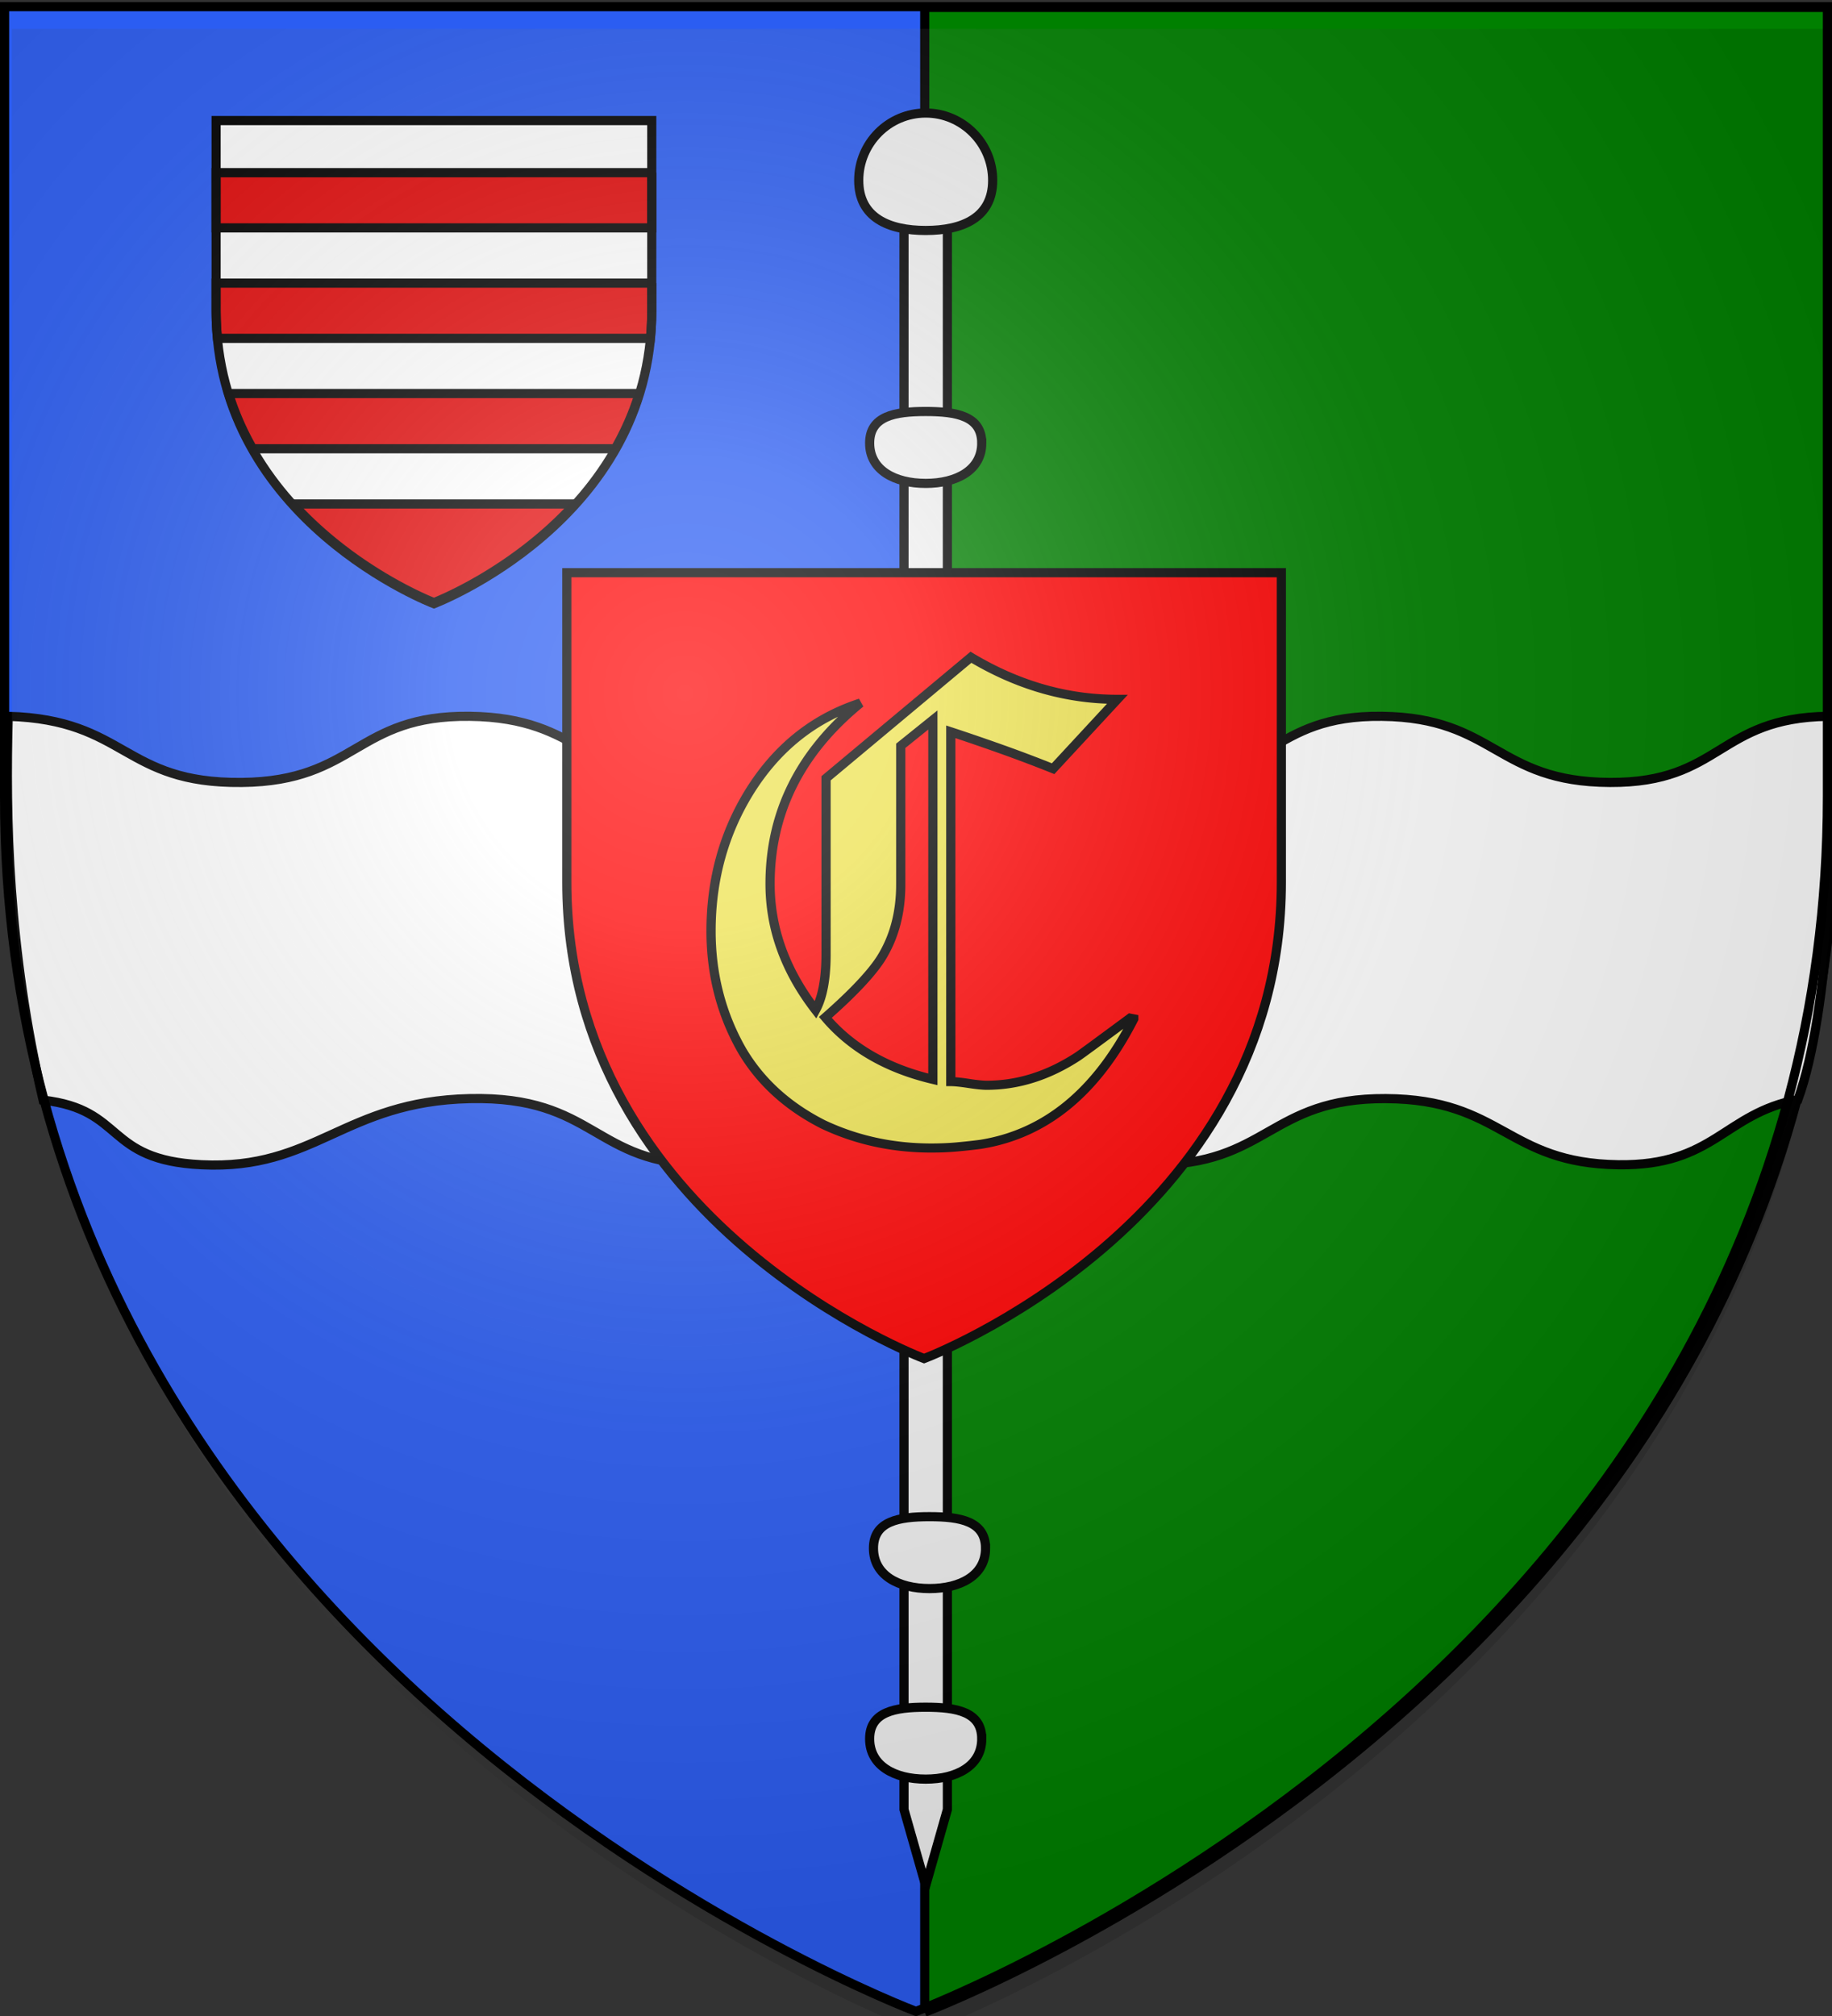
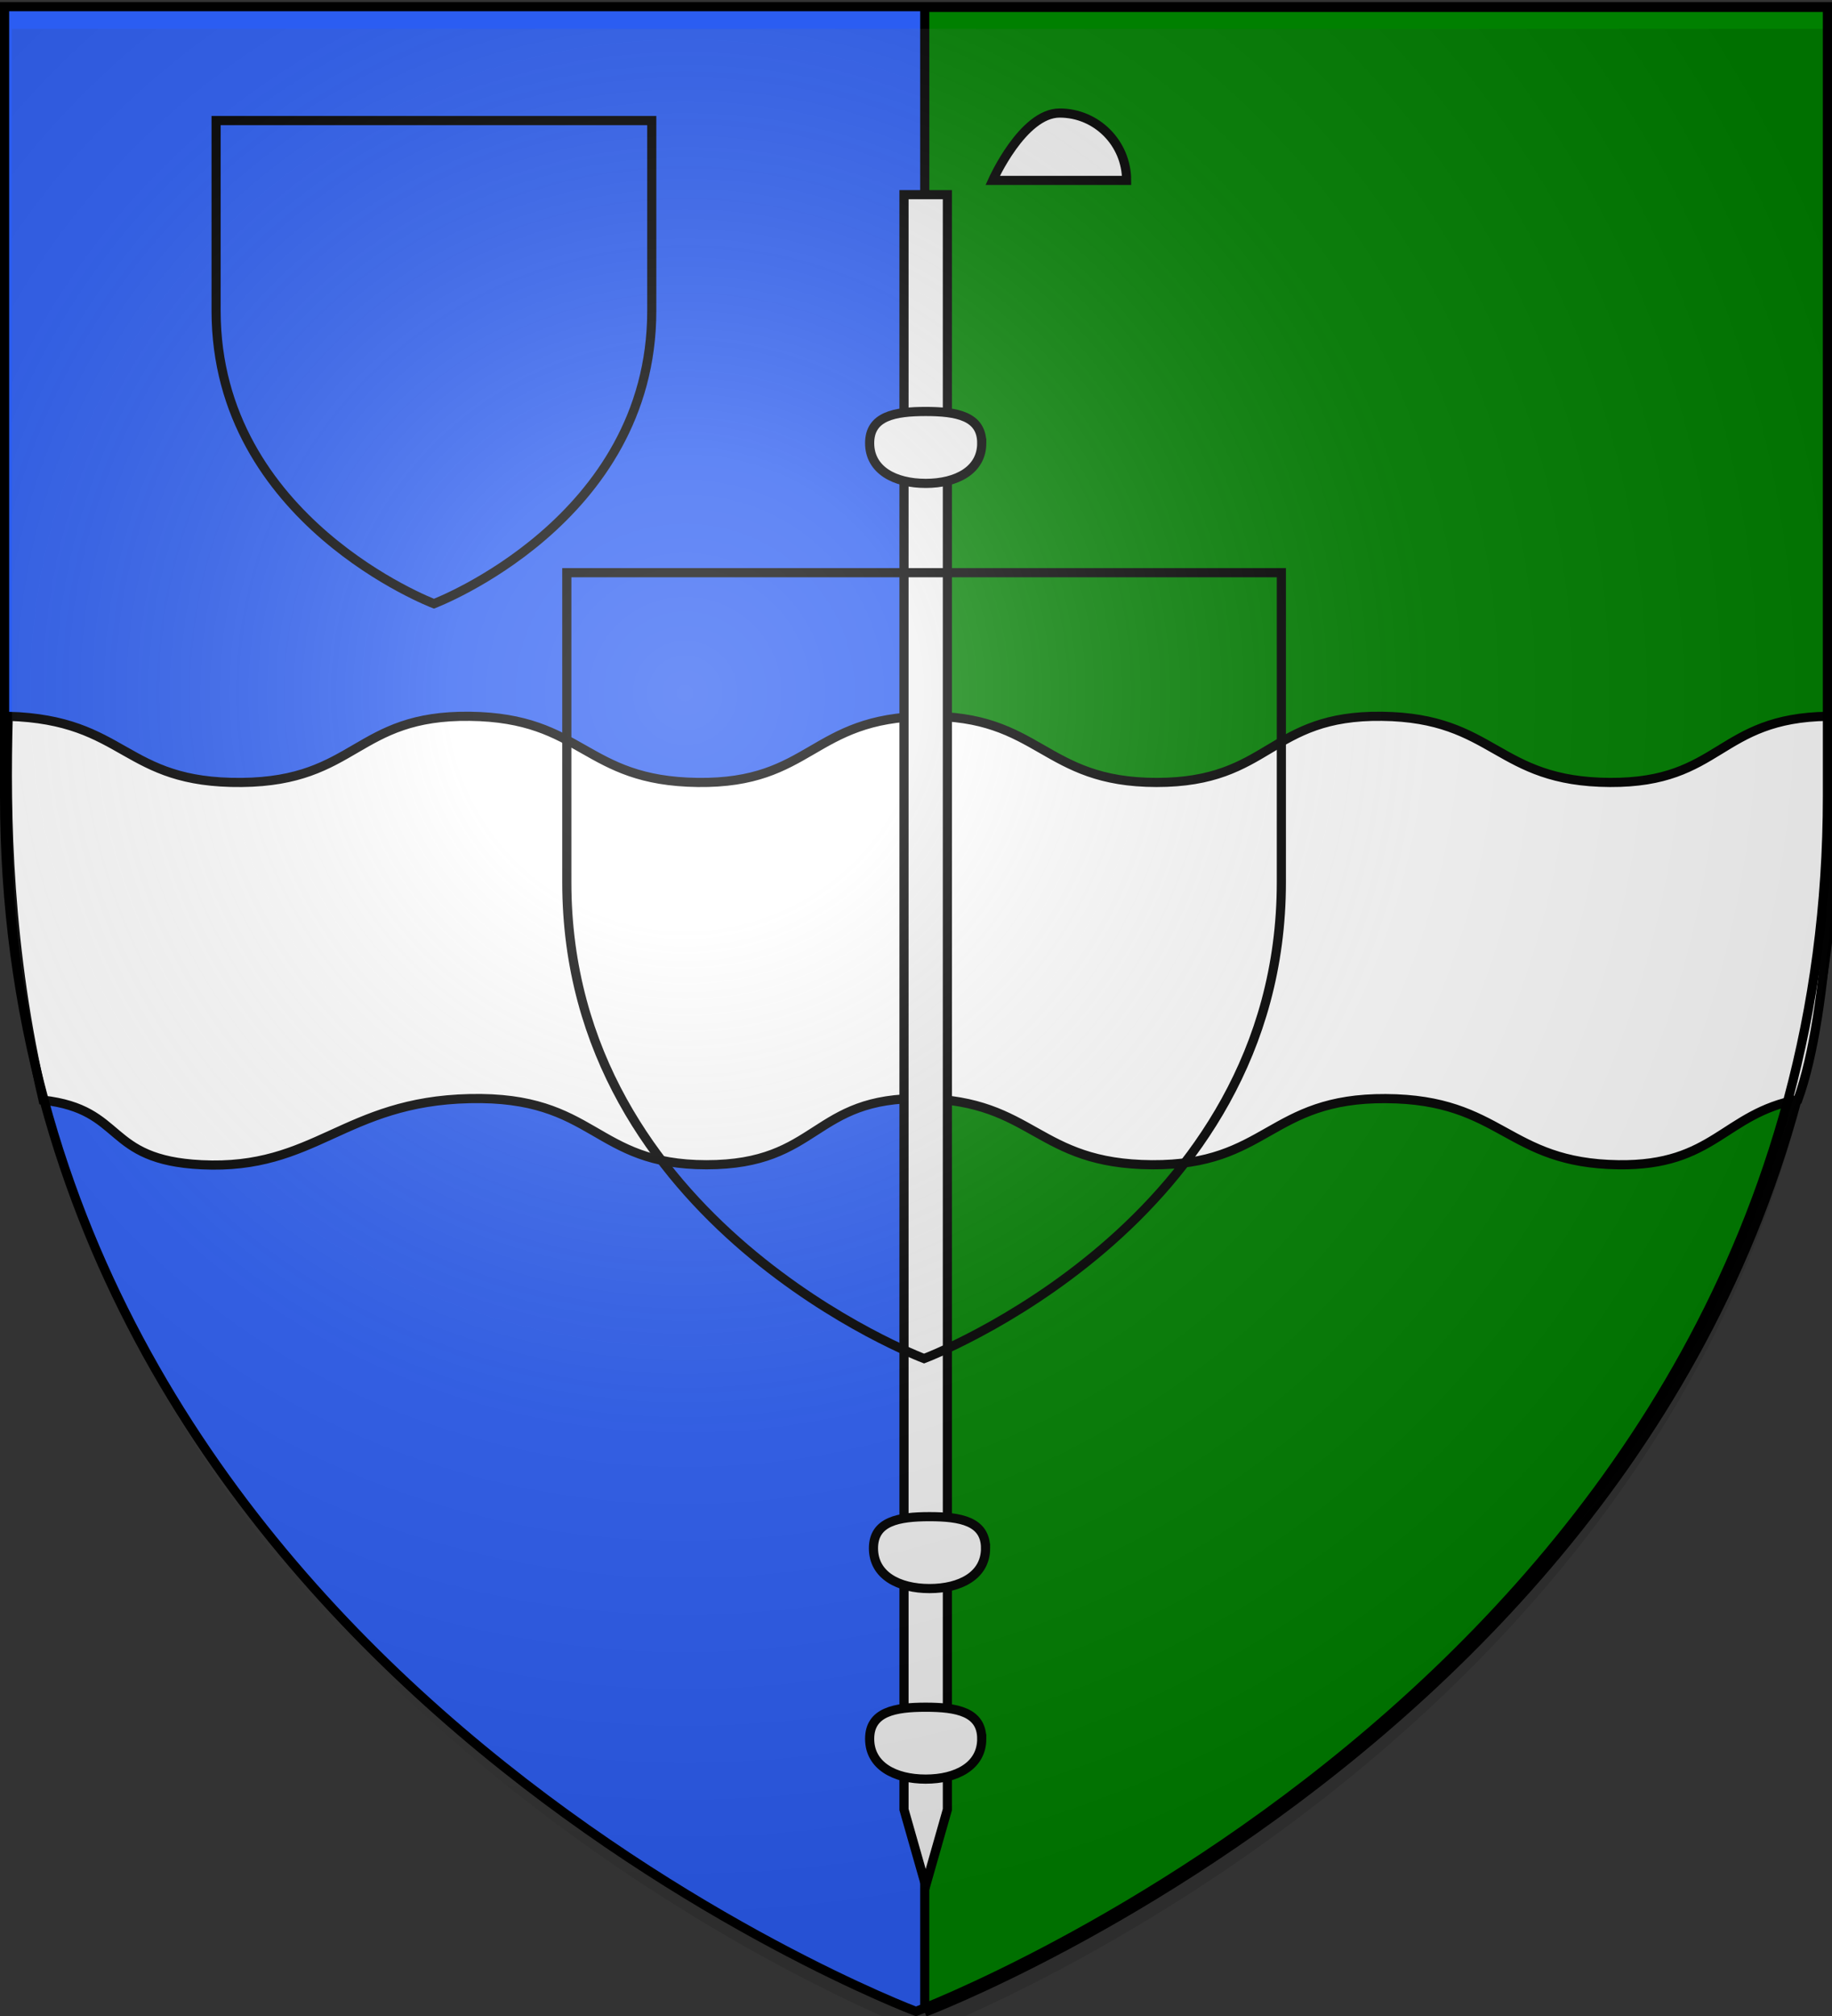
<svg xmlns="http://www.w3.org/2000/svg" xmlns:xlink="http://www.w3.org/1999/xlink" width="600" height="660" version="1.0">
  <rect width="100%" height="100%" fill="#333333" stroke="none" />
  <defs>
    <radialGradient xlink:href="#a" id="d" cx="221.445" cy="226.331" r="300" fx="221.445" fy="226.331" gradientTransform="matrix(1.353 0 0 1.349 -75.205 -78.473)" gradientUnits="userSpaceOnUse" />
    <linearGradient id="a">
      <stop offset="0" style="stop-color:white;stop-opacity:.314" />
      <stop offset=".19" style="stop-color:white;stop-opacity:.251" />
      <stop offset=".6" style="stop-color:#6b6b6b;stop-opacity:.125" />
      <stop offset="1" style="stop-color:black;stop-opacity:.125" />
    </linearGradient>
  </defs>
  <g style="display:inline">
    <g style="fill:#2b5df2;fill-opacity:1;display:inline">
      <path d="M300 658.5s298.5-112.32 298.5-397.772V2.176H1.5v258.552C1.5 546.18 300 658.5 300 658.5z" style="fill:#2b5df2;fill-opacity:1;fill-rule:evenodd;stroke:none" transform="translate(0 1.212)" />
    </g>
    <g style="fill:green;fill-opacity:1;display:inline">
      <path d="M861.122 709.653V53.33h298.5V311.88c0 285.452-298.5 397.772-298.5 397.772z" style="fill:green;fill-opacity:1;fill-rule:evenodd;stroke:#000;stroke-width:3;stroke-miterlimit:4;stroke-opacity:1;stroke-dasharray:none" transform="translate(-558.26 -50.903)" />
    </g>
  </g>
  <g style="display:inline">
    <g style="fill:#fff;fill-opacity:1;stroke-width:3;stroke-miterlimit:4;stroke-dasharray:none">
      <g style="fill:#fff;fill-opacity:1;stroke-width:3;stroke-miterlimit:4;stroke-dasharray:none;display:inline">
        <path d="M1.301 227.57c-.907 32.577-.186 76.213 11.427 125.656 27.052 3.09 19.907 19.589 51.882 21.156 37.305 1.829 46.534-20.753 87.875-21.656 41.341-.903 40.385 21.656 77.5 21.656s34.461-22.333 70.938-21.656c36.476.677 37.083 21.43 74.968 21.656 37.886.226 38.39-21.882 76.594-21.656 38.204.226 39.423 21.176 76.219 21.656 31.3.409 34.44-16.68 58.746-21.34 10.419-28.516 12.96-91.748 9.879-125.472-36.19.482-34.939 21.833-71.438 21.656-37.342-.181-37.57-21.205-74.687-21.656-37.117-.452-36.44 21.656-73.781 21.656-37.343 0-38.026-22.108-75.594-21.656-37.568.451-37.345 22.107-74.688 21.656-37.342-.451-37.345-21.205-74.687-21.656-37.342-.452-37.09 21.267-74.656 21.656-39.013.404-37.604-20.522-76.497-21.656z" style="fill:#fff;fill-opacity:1;fill-rule:evenodd;stroke:#000;stroke-width:3;stroke-linecap:butt;stroke-linejoin:miter;stroke-miterlimit:4;stroke-opacity:1;stroke-dasharray:none;display:inline" transform="translate(1.393 6.936)" />
      </g>
    </g>
    <g style="stroke-width:12.488;stroke-miterlimit:4;stroke-dasharray:none;display:inline">
      <g style="stroke-width:12.488;stroke-miterlimit:4;stroke-dasharray:none;display:inline">
-         <path d="M300 658.5s298.5-112.32 298.5-397.772V2.176H1.5v258.552C1.5 546.18 300 658.5 300 658.5z" style="fill:#fff;fill-opacity:1;fill-rule:evenodd;stroke:none" transform="matrix(.239 0 0 .241 70.418 38.942)" />
-       </g>
+         </g>
      <g style="stroke-width:12.488;stroke-miterlimit:4;stroke-dasharray:none;display:inline">
-         <path d="M493.023 523.002H106.977c85.901 93.691 193.026 134.001 193.026 134.001s107.122-40.309 193.02-134.001M581.385 373H18.613c8.519 27.138 19.825 52.099 33.021 74.997h496.732c13.195-22.899 24.5-47.86 33.019-74.997m17.112-150.003H1.5v36.234c0 13.293.649 26.223 1.883 38.772h593.23a396.078 396.078 0 0 0 1.884-38.772v-36.234m0-149.995H1.5v74.997h596.997V73.002" style="fill:#e20909;fill-opacity:1;stroke:#010101;stroke-width:12.488;stroke-miterlimit:4;stroke-dasharray:none" transform="matrix(.239 0 0 .241 70.418 38.942)" />
-       </g>
+         </g>
      <g style="stroke-width:12.488;stroke-miterlimit:4;stroke-dasharray:none;display:inline">
        <path d="M300 658.5S1.5 546.18 1.5 260.728V2.176h597v258.552C598.5 546.18 300 658.5 300 658.5z" style="fill:none;stroke:#000;stroke-width:12.488;stroke-linecap:butt;stroke-linejoin:miter;stroke-miterlimit:4;stroke-opacity:1;stroke-dasharray:none" transform="matrix(.239 0 0 .241 70.418 38.942)" />
      </g>
    </g>
    <g style="fill:#f1f1f1;fill-opacity:1;stroke-width:3;stroke-miterlimit:4;stroke-dasharray:none;display:inline" transform="translate(611.342 42.384)">
      <path d="M-315.272 21.35h14.211v528.665l-7.105 24.953-7.106-24.953V21.35z" style="fill:#f1f1f1;fill-opacity:1;stroke:#000;stroke-width:3;stroke-miterlimit:4;stroke-dasharray:none" />
-       <path d="M-286.233 16.677c0 12.175-9.826 16.39-21.933 16.39-12.108 0-21.934-4.215-21.934-16.39s9.826-22.056 21.934-22.056c12.107 0 21.933 9.881 21.933 22.056z" style="fill:#f1f1f1;fill-opacity:1;stroke:#000;stroke-width:3;stroke-miterlimit:4;stroke-dasharray:none" />
+       <path d="M-286.233 16.677s9.826-22.056 21.934-22.056c12.107 0 21.933 9.881 21.933 22.056z" style="fill:#f1f1f1;fill-opacity:1;stroke:#000;stroke-width:3;stroke-miterlimit:4;stroke-dasharray:none" />
      <path id="b" d="M-289.81 102.681c0 8.843-8.224 13.187-18.356 13.187-10.133 0-18.356-4.344-18.356-13.187s8.223-10.354 18.356-10.354c10.132 0 18.355 1.511 18.355 10.354z" style="fill:#f1f1f1;fill-opacity:1;stroke:#000;stroke-width:3;stroke-miterlimit:4;stroke-dasharray:none" />
      <use xlink:href="#b" id="c" width="600" height="660" x="0" y="0" style="fill:#f1f1f1;fill-opacity:1;stroke-width:3;stroke-miterlimit:4;stroke-dasharray:none" transform="translate(1.248 361.815)" />
      <use xlink:href="#c" width="600" height="660" style="fill:#f1f1f1;fill-opacity:1;stroke-width:3;stroke-miterlimit:4;stroke-dasharray:none" transform="translate(-1.248 62.382)" />
    </g>
    <g style="stroke-width:7.647;stroke-miterlimit:4;stroke-dasharray:none;display:inline">
      <g style="fill:red;stroke-width:7.647;stroke-miterlimit:4;stroke-dasharray:none;display:inline">
-         <path d="M300 658.5s298.5-112.32 298.5-397.772V2.176H1.5v258.552C1.5 546.18 300 658.5 300 658.5z" style="fill:red;fill-opacity:1;fill-rule:evenodd;stroke:none" transform="matrix(.392 0 0 .392 185.046 186.632)" />
-       </g>
+         </g>
      <g style="stroke-width:7.647;stroke-miterlimit:4;stroke-dasharray:none;display:inline">
        <path d="M300 658.5S1.5 546.18 1.5 260.728V2.176h597v258.552C598.5 546.18 300 658.5 300 658.5z" style="fill:none;stroke:#000;stroke-width:7.647;stroke-linecap:butt;stroke-linejoin:miter;stroke-miterlimit:4;stroke-opacity:1;stroke-dasharray:none" transform="matrix(.392 0 0 .392 185.046 186.632)" />
      </g>
    </g>
    <g style="font-size:200px;font-style:normal;font-variant:normal;font-weight:400;font-stretch:normal;line-height:125%;letter-spacing:0;word-spacing:0;fill:#ede24e;fill-opacity:1;stroke:#000;stroke-width:2.468;stroke-miterlimit:4;stroke-opacity:1;stroke-dasharray:none;font-family:Old London;-inkscape-font-specification:Old London">
-       <path d="m-403.236 167.587-1-.195c-4.27 3.198-7.57 5.664-9.904 7.397-2.333 1.734-3.7 2.733-4.098 2.997-7.866 5.2-16 7.8-24.402 7.8-1.066 0-2.665-.165-4.797-.497-2.132-.332-3.732-.498-4.798-.498v-94.8a580.16 580.16 0 0 1 14.096 4.899 373.45 373.45 0 0 1 13.303 5.1l17.2-18.8c-13.603 0-26.67-3.8-39.203-11.401l-38.8 32.8v47.602c0 6.665-.932 11.73-2.796 15.197-8.134-10.664-12.2-22.064-12.2-34.198 0-19.335 8.066-35.668 24.2-48.999-12.537 4.13-22.471 12.197-29.804 24.2-6.799 11.199-10.198 23.731-10.198 37.598 0 11.731 2.732 22.466 8.197 32.203 4.935 8.532 12.202 15.265 21.801 20.196 8.936 4.269 18.604 6.403 29.004 6.403 2.397 0 4.696-.101 6.897-.302 2.201-.202 4.301-.435 6.299-.7 17.334-2.799 31.002-14.133 41.003-34.002zm-53.802 16.4c-12.268-2.934-21.867-8.532-28.796-16.797 7.198-6.4 12.13-11.667 14.794-15.802 3.601-5.733 5.402-12.465 5.402-20.196V93.588l8.6-7z" style="fill:#ede24e;fill-opacity:1;stroke:#000;stroke-width:2.468;stroke-miterlimit:4;stroke-opacity:1;stroke-dasharray:none" transform="matrix(1.223 0 0 1.208 864.48 131.11)" />
-     </g>
+       </g>
  </g>
  <g style="display:inline">
    <path d="M302.425 665.774s298.5-112.32 298.5-397.772V9.45h-597v258.552c0 285.452 298.5 397.772 298.5 397.772z" style="fill:url(#d);fill-opacity:1;fill-rule:evenodd;stroke:none" />
  </g>
  <g style="display:inline">
    <path d="M300 658.5S1.5 546.18 1.5 260.728V2.176h597v258.552C598.5 546.18 300 658.5 300 658.5z" style="fill:none;stroke:#000;stroke-width:3;stroke-linecap:butt;stroke-linejoin:miter;stroke-miterlimit:4;stroke-opacity:1;stroke-dasharray:none" />
  </g>
</svg>